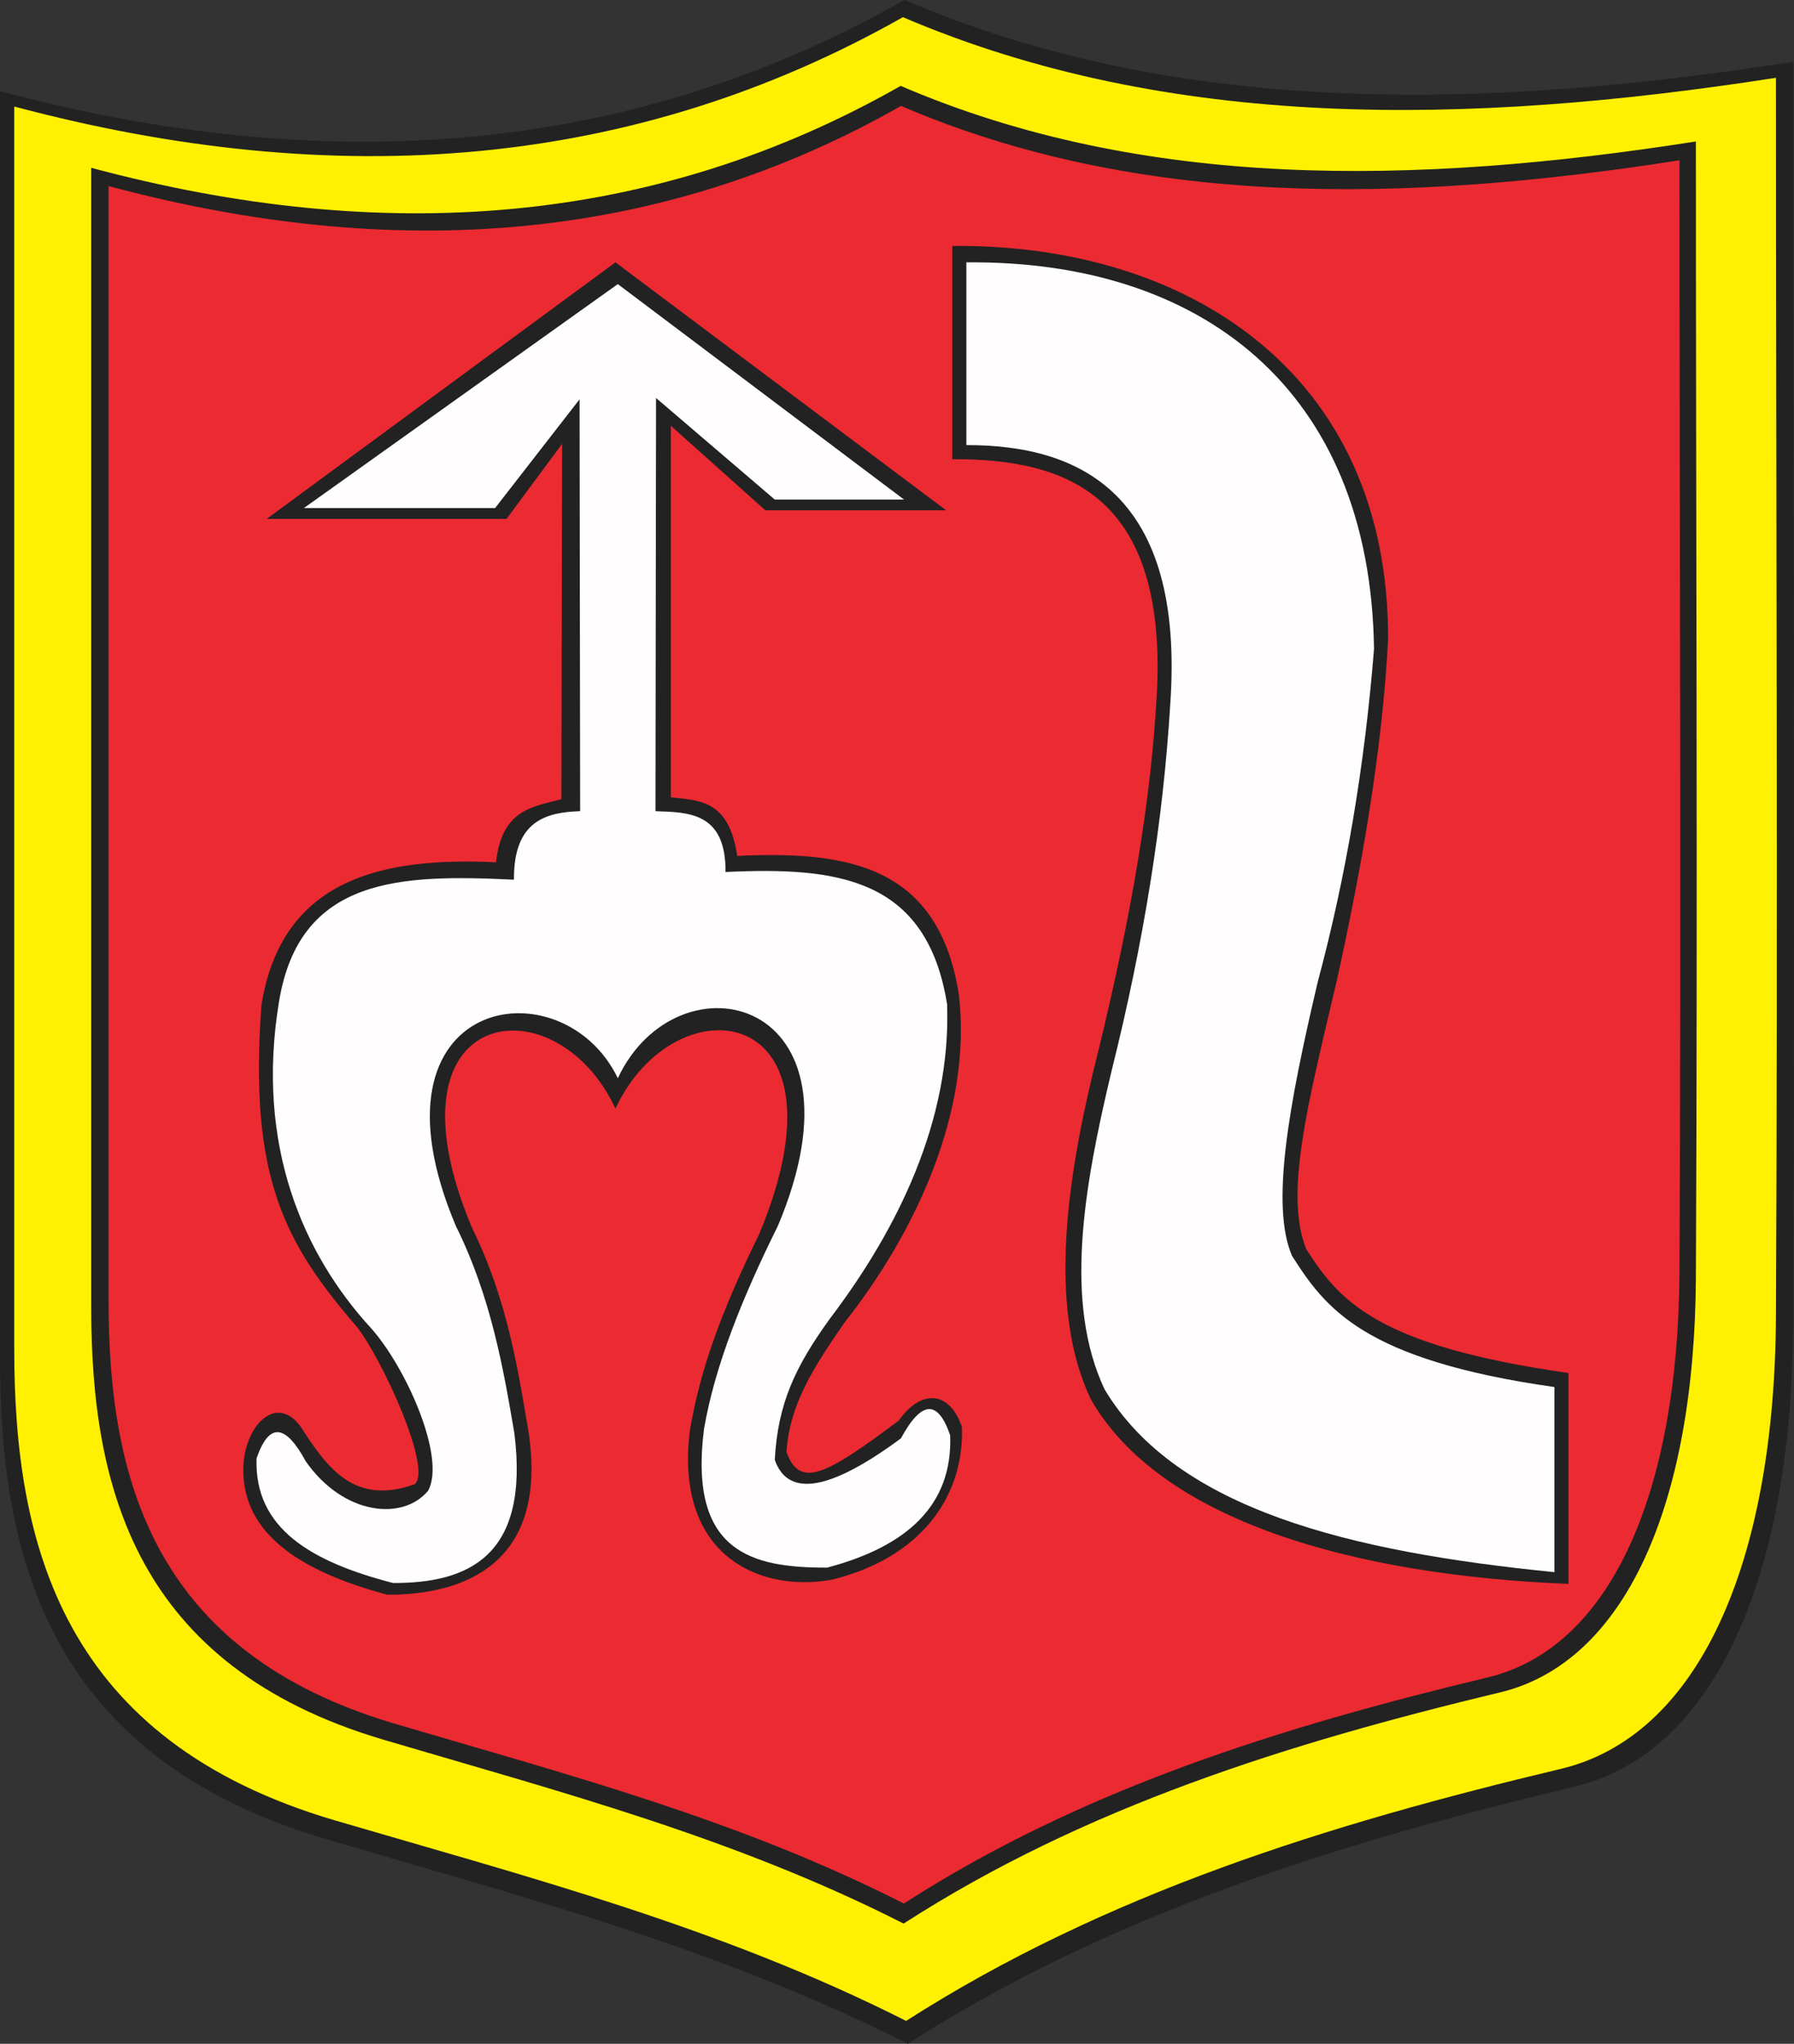
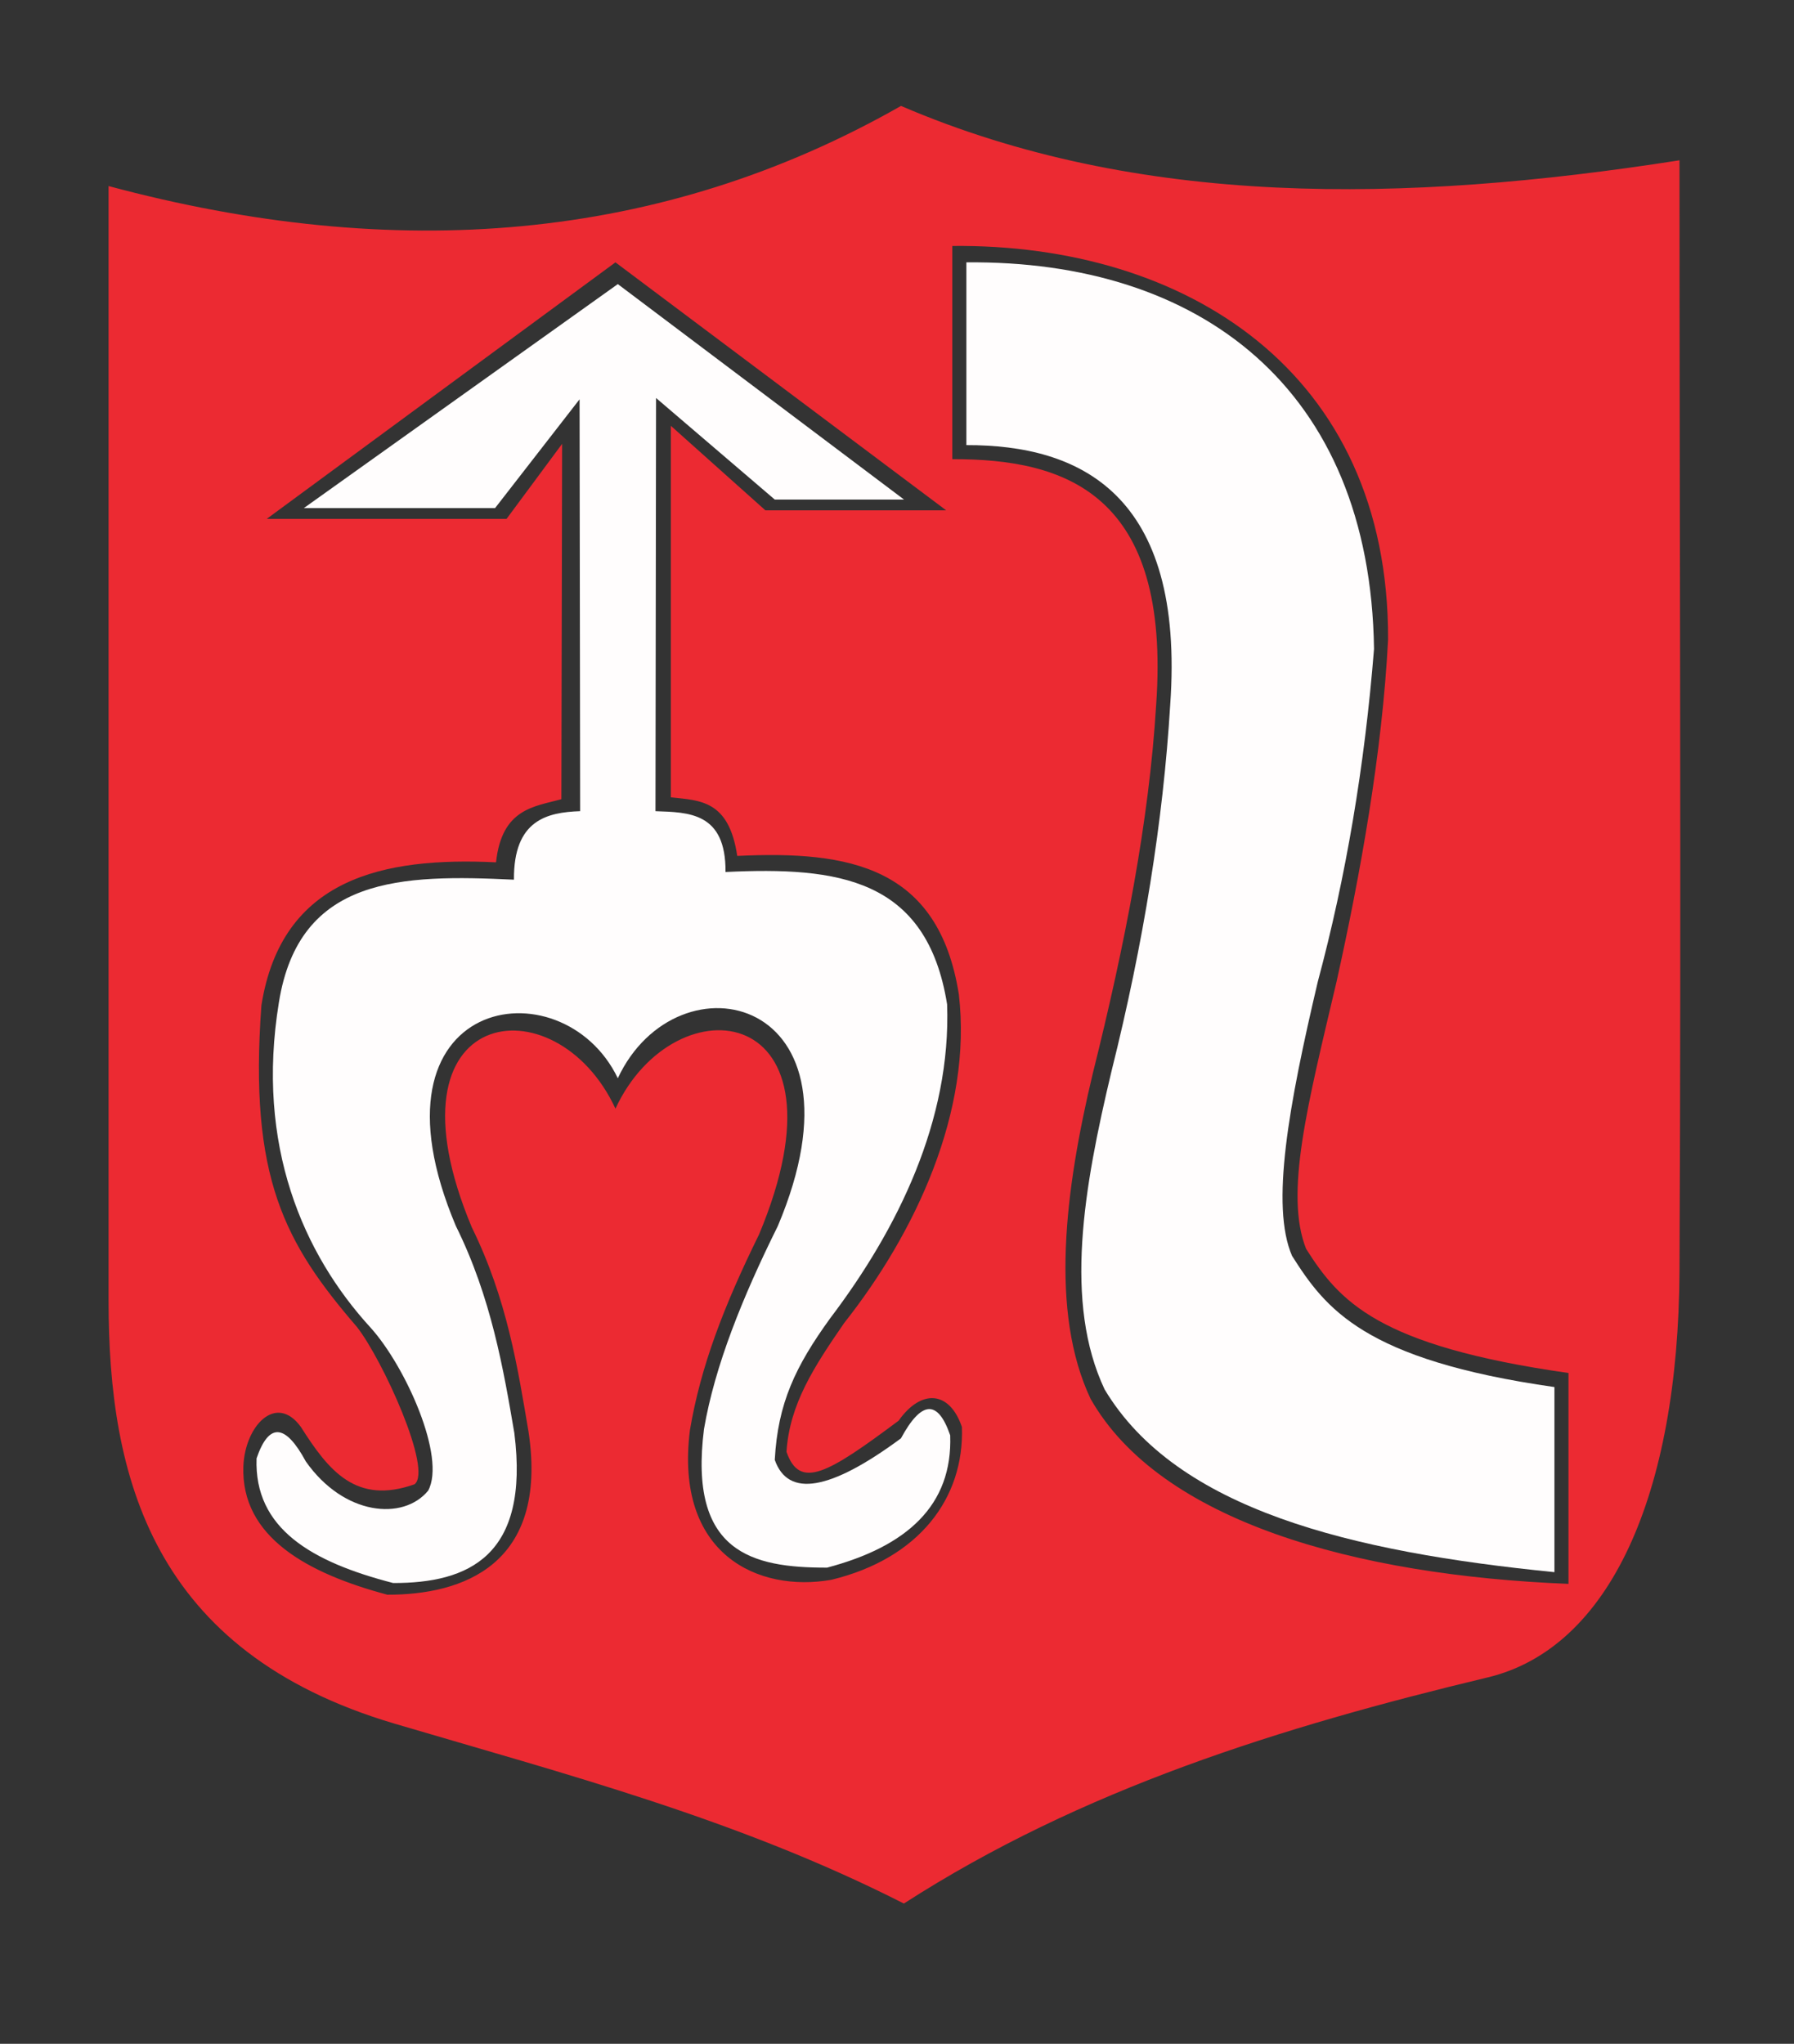
<svg width="558.475" height="636.156">
  <rect width="100%" height="100%" fill="#333333" stroke="none" />
  <defs>
    <marker id="ArrowEnd" viewBox="0 0 10 10" refX="0" refY="5" markerUnits="strokeWidth" markerWidth="4" markerHeight="3" orient="auto">
      <path d="M 0 0 L 10 5 L 0 10 z" />
    </marker>
    <marker id="ArrowStart" viewBox="0 0 10 10" refX="10" refY="5" markerUnits="strokeWidth" markerWidth="4" markerHeight="3" orient="auto">
      <path d="M 10 0 L 0 5 L 10 10 z" />
    </marker>
  </defs>
  <g>
-     <path style="stroke:none; fill-rule:evenodd; fill:#222222" d="M 282.59 636.152C 223.731 606.328 162.172 590.308 101.684 572.508C 15.375 547.109 0 485.09 0 422.949L 0 28.363C 101.739 55.543 196.106 48.453 281.575 0C 365.934 36.105 460.262 34.496 558.196 19.246C 558.196 150.258 558.825 281.273 558.196 412.289C 557.817 491.312 533.489 545.765 490.059 556.133C 416.489 573.695 345.637 595.703 282.594 636.156" />
    <path style="stroke:none; fill-rule:evenodd; fill:#fffdfd" d="M 192.325 88.429L 281.422 155.492L 241.184 155.492L 204.231 123.879L 204.051 252.488C 214.332 252.851 225.996 252.804 225.856 271.418C 260.711 269.761 288.528 273.23 294.836 312.613C 296.114 348.699 279.508 382.551 258.43 410.336C 247.586 425.32 242.125 436.828 241.188 454.406C 245.336 466.219 258.43 463.984 280.465 447.703C 286.852 435.89 291.957 435.57 295.793 446.746C 296.59 468.621 282.223 481.394 257.473 487.941C 234.121 487.996 214.293 483.246 219.153 444.828C 222.504 425.191 231.125 403.793 242.145 381.597C 272.485 309.73 210.852 296 192.328 335.613C 175.004 299.597 111.571 309.73 141.91 381.597C 152.926 403.793 156.758 426.386 160.11 446.027C 164.969 484.441 145.742 492.789 122.387 492.73C 97.039 486.183 79.074 475.808 79.871 453.929C 83.703 442.754 88.813 443.074 95.199 454.886C 107.051 471.769 125.535 473.406 133.282 463.988C 138.93 453.601 126.285 425.398 115.438 413.328C 94.364 390.34 79.551 356.484 86.821 312.011C 93.125 272.633 125.133 272.152 159.992 273.812C 159.852 255.203 170.317 252.851 180.602 252.484L 180.422 124.285L 154.114 158.152L 94.582 158.152L 192.332 88.426" />
    <path style="stroke:none; fill-rule:evenodd; fill:#fffdfd" d="M 300.832 81.66C 300.832 100.621 300.832 119.582 300.832 138.547C 335.895 138.457 368.996 153.465 364.282 219.5C 362.094 255.476 356.016 293.402 346.051 333.273C 337.27 369.996 331.168 405.5 343.864 432.461C 366.278 469.906 420.582 483.058 483.895 489.347C 483.895 470.144 483.895 450.937 483.895 431.734C 424.453 423.277 412.567 407.207 402.211 390.894C 395.465 375.277 401.18 344.035 410.231 305.566C 418.981 272.992 424.817 238.469 427.735 202.004C 426.582 120.562 373.219 80.933 300.832 81.664" />
-     <path style="stroke:none; fill-rule:evenodd; fill:#fff101" d="M 281.289 598.734C 228.614 571.918 173.528 557.515 119.395 541.508C 42.156 518.668 28.398 462.906 28.398 407.031L 28.398 52.234C 119.446 76.672 203.895 70.297 280.383 26.73C 355.879 59.195 440.293 57.746 527.934 44.035C 527.934 161.836 528.496 279.64 527.934 397.441C 527.594 468.496 505.825 517.457 466.957 526.781C 401.117 542.574 337.715 562.363 281.297 598.734L 281.289 598.734zM 282.075 629.027C 224.246 599.789 163.766 584.086 104.336 566.633C 19.539 541.73 4.434 480.933 4.434 420.004L 4.434 33.156C 104.391 59.801 197.106 52.851 281.078 5.347C 363.961 40.742 456.637 39.168 552.856 24.215C 552.856 152.656 553.473 281.105 552.856 409.551C 552.485 487.023 528.582 540.406 485.914 550.574C 413.633 567.793 344.024 589.371 282.082 629.027" />
    <path style="stroke:none; fill-rule:evenodd; fill:#ec2a32" d="M 191.594 81.66L 294.551 158.851L 238.27 158.851L 208.836 132.535L 208.836 248.179C 217.879 249.168 226.914 248.984 229.504 266.414C 264.36 264.742 292.176 269.703 298.485 309.465C 302.762 345.898 284.973 383.722 262.809 411.777C 253.422 425.398 245.778 437.066 244.836 451.894C 248.985 463.82 257.703 458.648 279.739 442.207C 286.782 432.246 295.61 432.871 299.442 444.156C 300.239 466.242 286.16 485.121 258.785 491.73C 236.09 495.722 209.914 483.926 214.774 445.14C 218.125 425.312 225.289 406.625 236.305 384.215C 266.645 311.652 210.117 305.082 191.594 345.078C 173.071 305.086 117.739 312.461 146.879 382.027C 157.895 404.433 161.196 425.91 164.547 445.742C 170.735 487.187 143.938 496.426 120.582 496.371C 95.836 489.761 74.965 478.476 75.762 456.39C 76.266 443.777 85.946 433.543 93.66 444.14C 102.387 457.922 110.914 468.418 129.039 462.004C 134.754 457.566 119.121 423.273 111.129 413.043C 88.696 386.996 77.43 366.656 81.379 312.918C 87.684 273.156 119.555 266.734 154.414 268.406C 156.215 251.558 166.422 251.078 174.762 248.761L 174.989 138.148L 157.688 161.508L 83.032 161.508L 191.594 81.656L 191.594 81.66zM 296.457 76.554C 296.457 95.515 296.457 123.961 296.457 142.922C 331.52 142.832 364.621 153.465 359.907 219.5C 357.719 255.476 350.184 294.133 340.215 334.004C 331.434 370.726 326.793 408.418 339.489 435.379C 361.176 473.554 422.043 490.351 488.27 492.996C 488.27 473.793 488.27 446.562 488.27 427.359C 428.828 418.902 416.942 405.019 406.586 388.707C 399.84 371.629 407.008 344.035 416.067 305.566C 423.481 272.14 430.285 234.457 432.11 199.086C 432.41 115.457 368.844 75.828 296.457 76.558L 296.457 76.554zM 281.375 592.496C 229.809 566.265 175.879 552.176 122.883 536.519C 47.27 514.179 33.801 459.633 33.801 404.972L 33.801 57.914C 122.934 81.82 205.61 75.582 280.485 32.969C 354.391 64.722 437.032 63.308 522.828 49.894C 522.828 165.125 523.379 280.363 522.828 395.593C 522.496 465.097 501.184 512.992 463.133 522.109C 398.68 537.554 336.61 556.914 281.375 592.496" />
  </g>
</svg>